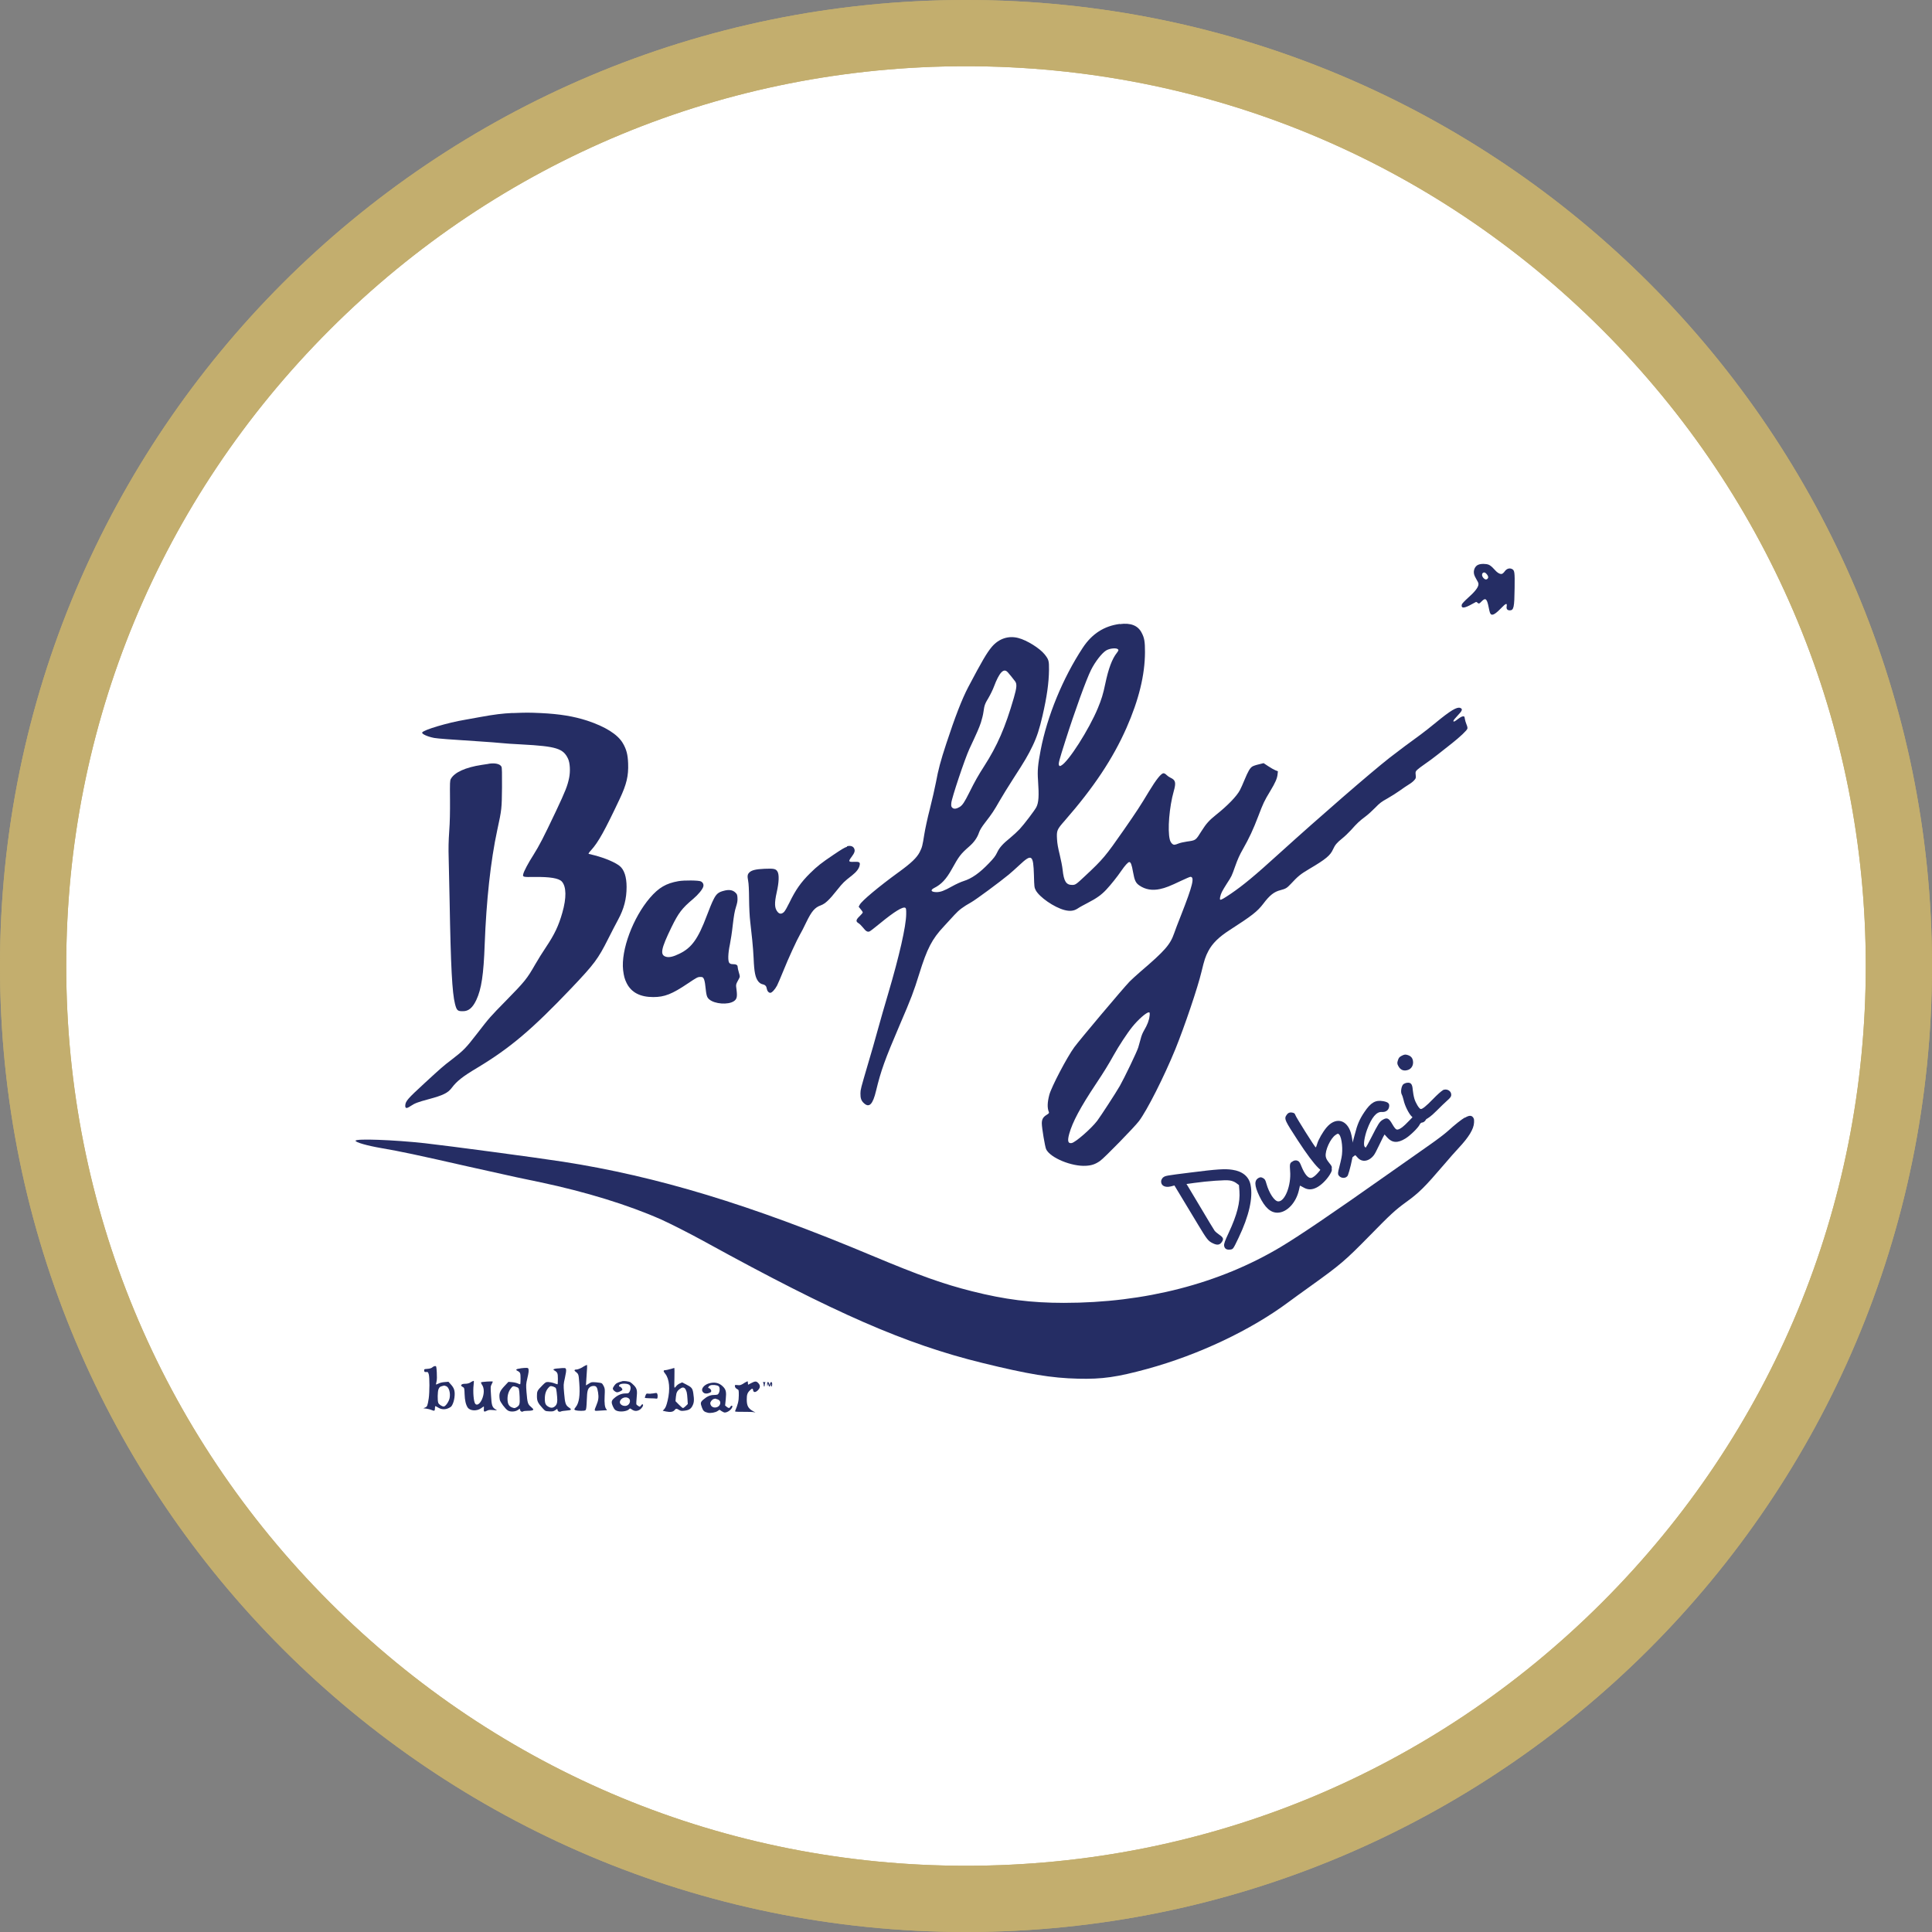
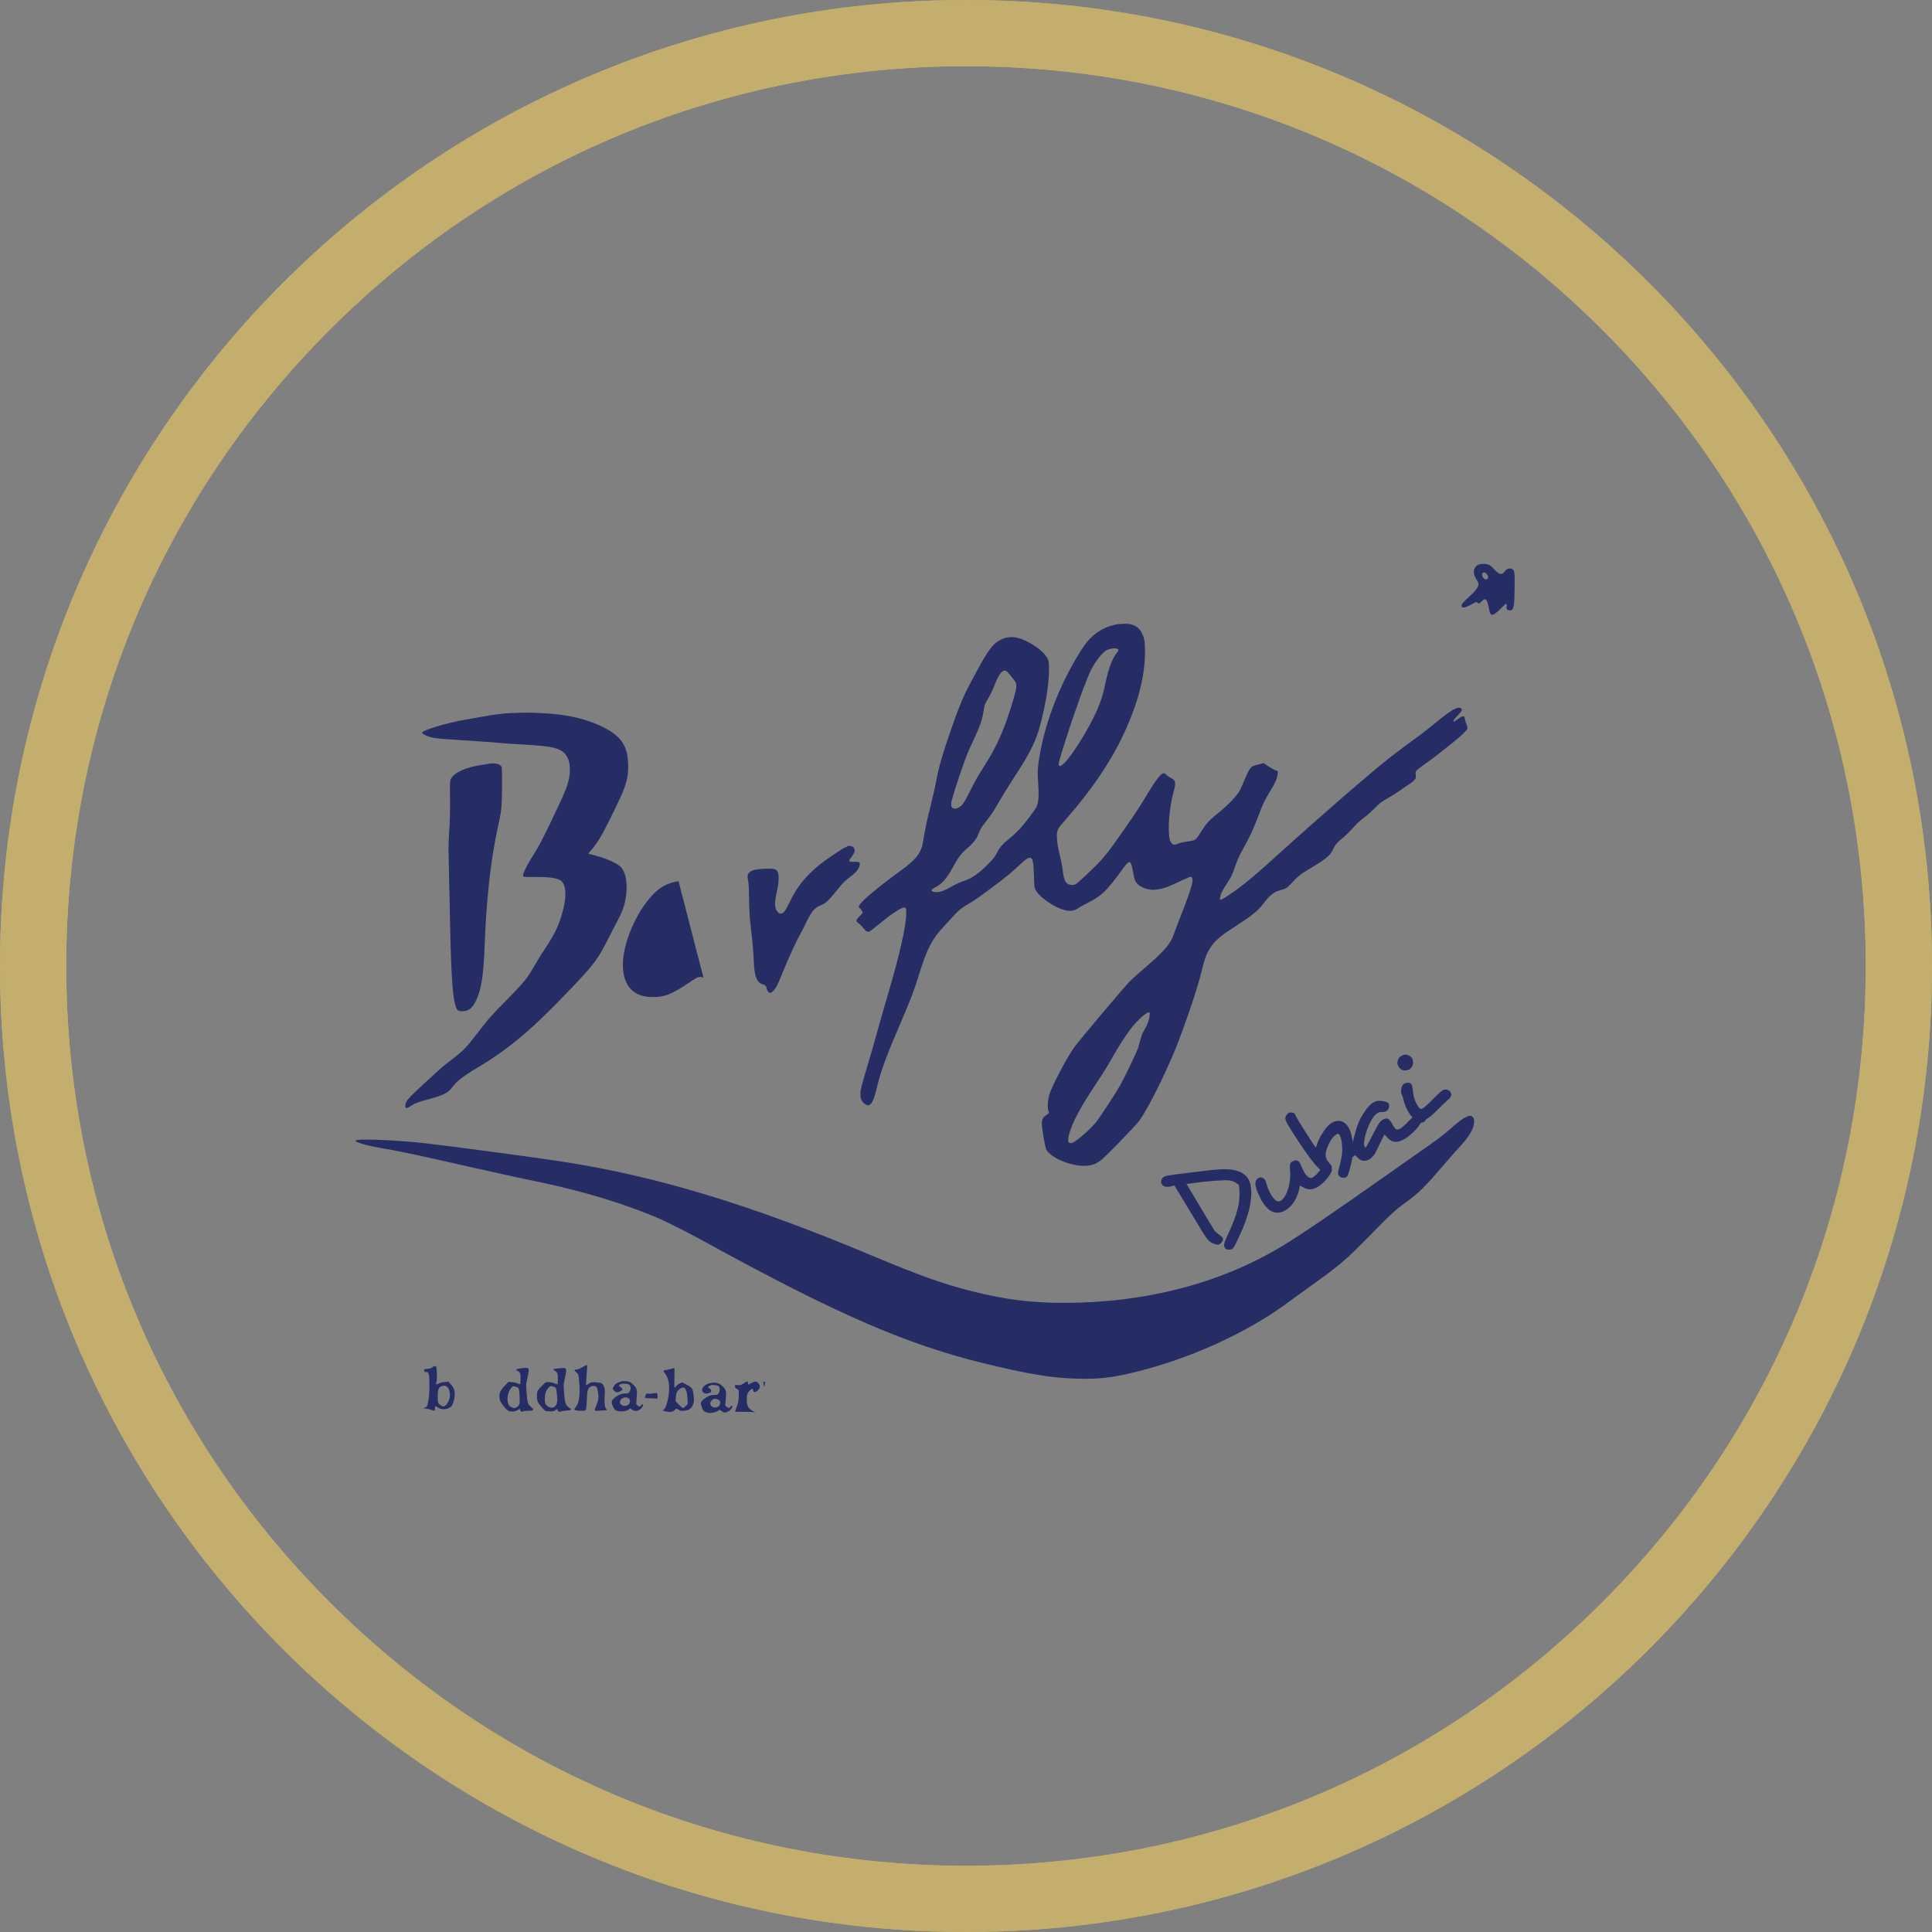
<svg xmlns="http://www.w3.org/2000/svg" id="uuid-a8dee18a-e714-49cc-a0ac-ce8200ebba72" viewBox="0 0 250 250">
  <rect x="0" y="0" width="250" height="250" fill="#808080" stroke="none" />
  <defs>
    <style>.uuid-8c97592d-664a-4dd6-9c70-3ef4122bc32c{fill-rule:evenodd;}.uuid-8c97592d-664a-4dd6-9c70-3ef4122bc32c,.uuid-c444c764-8525-40d5-8fb2-54cb487231e0{fill:#252d64;}.uuid-7acd8e4f-e635-4a7d-9597-03ce6f1f25da{fill:#fff;}.uuid-b7e5a275-58a0-43b5-82cb-c2a01e26f44d{fill:#c3ae6e;}</style>
  </defs>
  <g>
    <g>
-       <circle class="uuid-7acd8e4f-e635-4a7d-9597-03ce6f1f25da" cx="125" cy="125" r="120.71" transform="translate(-51.78 125) rotate(-45)" />
      <path class="uuid-b7e5a275-58a0-43b5-82cb-c2a01e26f44d" d="M125,8.57c31.1,0,60.34,12.11,82.33,34.1,21.99,21.99,34.1,51.23,34.1,82.33s-12.11,60.34-34.1,82.33c-21.99,21.99-51.23,34.1-82.33,34.1s-60.34-12.11-82.33-34.1S8.57,156.1,8.57,125s12.11-60.34,34.1-82.33S93.9,8.57,125,8.57m0-8.57C55.96,0,0,55.96,0,125s55.96,125,125,125,125-55.96,125-125S194.04,0,125,0h0Z" />
    </g>
    <path class="uuid-b7e5a275-58a0-43b5-82cb-c2a01e26f44d" d="M125,8.57c31.1,0,60.34,12.11,82.33,34.1,21.99,21.99,34.1,51.23,34.1,82.33s-12.11,60.34-34.1,82.33c-21.99,21.99-51.23,34.1-82.33,34.1s-60.34-12.11-82.33-34.1S8.57,156.1,8.57,125s12.11-60.34,34.1-82.33S93.9,8.57,125,8.57m0-8.57C55.96,0,0,55.96,0,125s55.96,125,125,125,125-55.96,125-125S194.04,0,125,0h0Z" />
  </g>
  <g>
    <path class="uuid-8c97592d-664a-4dd6-9c70-3ef4122bc32c" d="M191.28,73.08c-.43,.18-.66,.74-.53,1.24,.04,.17,.2,.49,.34,.72,.21,.35,.25,.46,.21,.67-.07,.37-.51,.92-1.36,1.67-.41,.37-.76,.74-.78,.84-.12,.48,.21,.52,1,.12,.3-.15,.62-.33,.71-.38,.14-.09,.18-.09,.3,.02,.19,.18,.24,.16,.56-.17,.49-.5,.68-.34,.89,.71,.06,.32,.14,.66,.18,.77,.19,.46,.56,.31,1.43-.58,.65-.67,.81-.72,.73-.24-.06,.33,.09,.51,.4,.51,.52,0,.6-.37,.63-2.89,.03-2.07,0-2.31-.36-2.47-.32-.15-.68-.02-.91,.3-.11,.16-.28,.32-.37,.34-.26,.07-.62-.15-1.05-.65-.22-.25-.48-.46-.65-.53-.35-.15-1.05-.15-1.36,0h-.01Zm1.11,1.22c.21,.26,.24,.45,.08,.6-.14,.15-.37,.08-.55-.15-.17-.21-.19-.45-.06-.59,.15-.15,.33-.1,.53,.14h0Z" />
    <path class="uuid-8c97592d-664a-4dd6-9c70-3ef4122bc32c" d="M144.89,80.74c-2.01,.26-3.59,1.27-4.78,3.08-2.58,3.92-4.61,8.86-5.45,13.25-.36,1.88-.43,2.65-.34,3.9,.14,2.01,.09,2.88-.22,3.48-.21,.41-1.58,2.22-2.16,2.84-.27,.29-.81,.79-1.2,1.11-.99,.8-1.42,1.28-1.72,1.93-.21,.44-.43,.73-1.04,1.36-1.21,1.27-2.25,2-3.29,2.32-.33,.1-.99,.4-1.47,.67-1.05,.59-1.52,.76-2.02,.76-.72,0-.87-.26-.31-.54,.92-.46,1.56-1.15,2.26-2.41,.95-1.71,1.14-1.97,2.28-2.97,.62-.54,1.03-1.13,1.25-1.78,.12-.34,.33-.7,.81-1.32,.87-1.12,1.14-1.53,1.85-2.78,.33-.58,1.14-1.89,1.79-2.9,1.48-2.28,1.91-3.02,2.5-4.25,.55-1.15,.87-2.14,1.27-3.87,.57-2.47,.82-4.25,.84-5.94,.01-1.17-.03-1.33-.56-2-.64-.8-2.29-1.83-3.4-2.12-1.28-.34-2.52,.07-3.43,1.13-.66,.79-1.25,1.79-3.06,5.22-.82,1.57-1.7,3.84-2.85,7.34-.73,2.22-1.03,3.35-1.33,4.99-.13,.68-.48,2.22-.78,3.41-.31,1.19-.63,2.69-.73,3.34-.23,1.45-.27,1.63-.59,2.27-.37,.72-1.09,1.42-2.74,2.61-2.53,1.84-4.75,3.69-5.02,4.2l-.14,.26,.26,.32c.15,.17,.27,.36,.27,.42,0,.05-.18,.27-.4,.48-.49,.46-.53,.69-.15,.91,.14,.08,.41,.35,.6,.59,.37,.48,.59,.59,.86,.46,.09-.04,.69-.51,1.34-1.04,1.85-1.52,2.95-2.19,3.26-2,.1,.07,.12,.21,.11,.84-.02,1.56-.88,5.35-2.33,10.26-.43,1.43-1.04,3.58-1.37,4.77-.32,1.19-.88,3.12-1.23,4.29-.95,3.24-.98,3.34-.99,3.85-.01,.62,.1,.96,.46,1.28,.68,.62,1.14,.15,1.56-1.61,.64-2.64,1.12-3.98,3.07-8.54,1.5-3.48,1.8-4.29,2.51-6.57,1.02-3.29,1.66-4.53,3.19-6.16,.43-.46,1.04-1.12,1.37-1.49,.61-.66,1.08-1.02,2.18-1.64,.58-.32,3.73-2.65,4.84-3.57,.33-.27,.95-.83,1.38-1.23,1.61-1.51,1.81-1.37,1.89,1.29,.04,1.52,.05,1.59,.23,1.95,.48,.9,2.38,2.22,3.73,2.57,.7,.18,1.22,.12,1.7-.2,.21-.15,.82-.48,1.34-.75,1.09-.56,1.74-1.02,2.37-1.7,.58-.62,1.42-1.67,1.93-2.42,.48-.7,.88-1.14,1.04-1.14,.19,0,.32,.34,.48,1.27,.2,1.12,.35,1.44,.84,1.77,.76,.52,1.66,.67,2.66,.45,.7-.15,1.26-.37,2.71-1.06,.61-.29,1.15-.52,1.22-.52,.57,0,.29,1.13-1.18,4.88-.42,1.05-.83,2.13-.92,2.41-.51,1.48-1.2,2.27-4.32,4.94-.52,.45-1.17,1.04-1.44,1.31-.97,1.02-6.44,7.52-7.17,8.51-.95,1.3-2.96,5.14-3.23,6.16-.26,.99-.28,1.71-.05,2.25,.04,.1-.03,.18-.31,.35-.45,.28-.61,.57-.61,1.1,0,.57,.41,3.03,.56,3.34,.52,1.1,3.3,2.26,5.16,2.14,.74-.04,1.22-.21,1.82-.63,.54-.37,4.46-4.39,5.03-5.15,1.07-1.42,3.27-5.79,4.71-9.31,1.18-2.91,2.9-7.98,3.38-10.01,.37-1.54,.51-1.97,.89-2.69,.52-.99,1.36-1.81,2.74-2.7,2.92-1.88,3.6-2.41,4.37-3.42,.82-1.09,1.39-1.55,2.24-1.76,.65-.17,.81-.26,1.3-.78,.97-1.04,1.25-1.27,2.41-1.96,2.14-1.26,2.72-1.75,3.07-2.53,.26-.58,.51-.87,1.17-1.4,.33-.26,.85-.76,1.17-1.11,.74-.84,1.11-1.19,1.84-1.73,.32-.23,.9-.76,1.28-1.15,.59-.61,.82-.78,1.58-1.2,.48-.27,1.2-.73,1.58-1,.38-.28,.92-.64,1.18-.8,.27-.16,.59-.41,.71-.56,.22-.24,.23-.29,.19-.68-.04-.4-.04-.43,.2-.67,.14-.13,.58-.47,.98-.74,.41-.27,1.17-.84,1.69-1.25,.53-.42,1.34-1.06,1.8-1.42,1.05-.83,1.97-1.69,2.02-1.92,.03-.1-.02-.32-.12-.55-.09-.21-.18-.53-.21-.71-.04-.32-.07-.34-.26-.32-.11,0-.38,.15-.6,.32-.48,.37-.62,.43-.62,.26,0-.07,.25-.38,.56-.7,.61-.63,.67-.85,.31-.98-.43-.15-1.28,.37-3.14,1.9-.67,.55-1.54,1.24-1.94,1.53-1.01,.72-3.23,2.38-4.03,3.01-2.57,2.02-9.02,7.62-14.31,12.41-3.19,2.9-4.63,4.09-6.24,5.19-.84,.57-1.22,.79-1.36,.79s-.02-.6,.2-1.03c.1-.21,.4-.7,.65-1.09,.61-.94,.59-.89,1.07-2.24,.3-.85,.57-1.46,.98-2.17,.83-1.46,1.35-2.58,1.99-4.26,.66-1.73,.77-1.97,1.56-3.28,.66-1.09,.9-1.64,.95-2.19l.04-.37-.33-.13c-.18-.07-.6-.31-.93-.53l-.59-.39-.64,.16c-.36,.08-.73,.21-.84,.29-.29,.19-.54,.63-.98,1.69-.21,.51-.48,1.13-.61,1.36-.41,.78-1.59,2-3.1,3.2-.87,.7-1.25,1.11-1.86,2.08-.78,1.25-.73,1.2-1.91,1.37-.42,.06-.92,.18-1.1,.26s-.41,.15-.51,.15c-.24,0-.5-.3-.59-.68-.31-1.21-.06-4.24,.51-6.24,.32-1.12,.24-1.45-.41-1.75-.16-.07-.39-.23-.51-.35-.13-.14-.29-.23-.4-.23-.31,0-.95,.81-1.89,2.36-1.09,1.82-1.62,2.63-3.26,4.99-2.35,3.37-2.66,3.76-5.02,5.96-1.14,1.07-1.23,1.14-1.65,1.14-.78,0-1.08-.46-1.24-1.99-.04-.39-.21-1.25-.37-1.91-.21-.85-.32-1.43-.35-1.99-.07-1.16-.02-1.27,1-2.43,3.74-4.28,6.23-8.02,7.99-12.01,1.59-3.61,2.38-6.83,2.39-9.79,0-1.35-.07-1.83-.43-2.51-.48-.94-1.41-1.31-2.83-1.12v-.02Zm-.3,3.23c.19,.1,.18,.19-.07,.51-.62,.78-1.09,2.05-1.5,4.01-.27,1.31-.5,2.05-.96,3.15-1.14,2.75-3.81,6.94-4.74,7.42-.19,.1-.21,.09-.28-.03-.11-.2,0-.6,.83-3.21,1.2-3.78,2.71-7.94,3.31-9.13,.53-1.06,1.39-2.17,1.94-2.51,.41-.26,1.18-.36,1.48-.21h0Zm-14.21,2.99c.22,.25,.76,.9,.98,1.21,.25,.35,.21,.81-.17,2.13-1.11,3.84-2.14,6.2-3.85,8.86-.74,1.15-1.18,1.92-1.91,3.39-.63,1.26-.87,1.62-1.23,1.86-.42,.26-.77,.31-.97,.11-.15-.15-.16-.22-.13-.62,.05-.64,1.75-5.71,2.33-6.97,1.08-2.31,1.26-2.73,1.5-3.44,.13-.41,.29-1.03,.33-1.37,.12-.87,.18-1.04,.67-1.85,.23-.39,.54-1.03,.69-1.43,.68-1.81,1.25-2.42,1.75-1.88h0Zm18.37,44.5c-.04,.53-.29,1.17-.7,1.86-.19,.32-.36,.73-.45,1.12-.09,.35-.23,.84-.31,1.1-.18,.59-1.82,3.99-2.38,4.97-.53,.93-2.49,3.93-2.93,4.52-.79,1.03-2.81,2.79-3.3,2.88-.48,.09-.58-.26-.32-1.2,.43-1.53,1.43-3.41,3.46-6.46,1.04-1.56,1.61-2.49,2.3-3.73,.66-1.18,1.73-2.82,2.41-3.66,.75-.93,1.81-1.86,2.12-1.86,.13,0,.14,.04,.11,.46h0Z" />
    <path class="uuid-8c97592d-664a-4dd6-9c70-3ef4122bc32c" d="M66.32,92.26c-1.31,.06-2.35,.19-4.11,.51-.62,.12-1.55,.28-2.05,.37-2.22,.37-5.41,1.32-5.53,1.65-.07,.19,.71,.54,1.56,.7,.45,.08,2.14,.21,5.76,.44,1.24,.08,2.55,.18,2.9,.22,.35,.04,1.55,.13,2.66,.18,4.48,.24,5.38,.52,6,1.86,.25,.54,.31,1.63,.13,2.49-.21,1.01-.46,1.66-1.71,4.31-1.65,3.48-2.11,4.36-2.9,5.63-.68,1.06-1.24,2.12-1.32,2.48-.1,.39-.03,.4,1.43,.38,2.02-.03,3.17,.16,3.56,.59,.59,.65,.62,2.11,.06,4.05-.48,1.69-1.01,2.79-2.09,4.41-.44,.65-1.07,1.66-1.4,2.24-1.08,1.89-1.36,2.23-3.77,4.69-2.09,2.13-2.13,2.17-3.83,4.37-1.38,1.79-1.72,2.13-3.23,3.29-1.07,.81-1.35,1.06-3.48,3.02-2.23,2.05-2.49,2.35-2.52,2.92-.01,.39,.18,.41,.68,.07,.55-.37,.95-.52,2.33-.89,1.9-.51,2.51-.81,3.02-1.49,.63-.84,1.38-1.44,3.24-2.55,4.3-2.58,7.15-5,12.27-10.38,2.91-3.07,3.4-3.71,4.72-6.34,.46-.91,1.03-2.02,1.28-2.47,.77-1.42,1.1-2.71,1.1-4.24,0-1.3-.31-2.23-.88-2.7-.59-.48-1.91-1.04-3.26-1.39-.36-.09-.7-.18-.76-.19-.07-.02,.05-.2,.32-.49,.92-1.01,1.75-2.51,3.69-6.62,.89-1.89,1.15-2.99,1.09-4.59-.04-1.14-.22-1.84-.69-2.63-.67-1.14-2.26-2.13-4.61-2.91-1.73-.56-3.53-.86-6-.98-1.6-.07-1.81-.07-3.65,0h0Z" />
    <path class="uuid-8c97592d-664a-4dd6-9c70-3ef4122bc32c" d="M63.24,98.84c-.1,.01-.51,.07-.92,.14-2.1,.32-3.52,.97-3.98,1.81-.12,.21-.13,.46-.11,2.62,.01,1.67-.01,2.92-.1,4.14-.09,1.31-.11,2.21-.07,3.52,.03,.97,.08,3.44,.12,5.5,.15,8.56,.33,11.89,.7,13.35,.22,.84,.33,.94,1.03,.93,.73,0,1.24-.44,1.72-1.44,.67-1.42,.95-3.3,1.09-7.22,.21-5.64,.77-10.82,1.62-14.75,.59-2.72,.59-2.79,.62-5.55,.01-1.8,0-2.55-.07-2.68-.18-.36-.83-.51-1.66-.38h0Z" />
    <path class="uuid-8c97592d-664a-4dd6-9c70-3ef4122bc32c" d="M109.61,109.57c-.32,.1-.62,.27-1.85,1.1-1.45,.98-2.02,1.42-2.91,2.3-1.21,1.19-1.9,2.18-2.69,3.81-.26,.54-.57,1.09-.7,1.22-.31,.3-.59,.3-.84,0-.4-.48-.43-1.11-.11-2.55,.29-1.28,.33-2.27,.1-2.66-.21-.37-.46-.42-1.68-.37-1.13,.05-1.67,.18-1.97,.48-.24,.24-.27,.45-.15,1.08,.07,.35,.11,1.13,.12,2.36,.01,1.07,.07,2.29,.15,2.93,.07,.6,.18,1.68,.26,2.38,.07,.7,.16,1.78,.18,2.38,.07,1.77,.22,2.5,.62,2.99,.14,.16,.32,.29,.46,.32,.4,.09,.56,.23,.61,.56,.06,.34,.25,.57,.47,.57,.2,0,.6-.43,.87-.94,.12-.23,.48-1.08,.81-1.89,.63-1.58,1.76-4.03,2.16-4.72,.14-.23,.51-.94,.81-1.58,.69-1.42,1.1-1.91,1.88-2.19,.57-.21,1.09-.69,2.14-2.02,.72-.9,.89-1.07,1.91-1.86,.57-.45,.9-.88,.98-1.31,.08-.39-.05-.47-.73-.44-.73,.03-.77-.04-.31-.65,.38-.51,.46-.76,.34-1.05-.13-.32-.5-.44-.95-.31l.02,.06Z" />
-     <path class="uuid-8c97592d-664a-4dd6-9c70-3ef4122bc32c" d="M87.8,114.02c-1.61,.28-2.56,.84-3.7,2.16-2.2,2.57-3.76,6.76-3.47,9.35,.1,.79,.19,1.14,.46,1.69,.61,1.21,1.75,1.8,3.44,1.8,1.46,0,2.43-.38,4.49-1.77,1.12-.75,1.26-.83,1.57-.83s.35,.01,.47,.21c.08,.14,.17,.51,.21,.95,.14,1.28,.19,1.47,.52,1.75,.7,.59,2.41,.72,3.16,.23,.4-.26,.47-.57,.36-1.46-.1-.77-.12-.65,.33-1.49,.12-.23,.12-.26-.03-.77-.09-.29-.16-.62-.16-.74,0-.24-.21-.34-.65-.34-.19,0-.32-.05-.42-.15-.21-.23-.18-1.24,.07-2.41,.1-.5,.28-1.63,.37-2.51,.14-1.18,.24-1.78,.41-2.31,.18-.57,.22-.81,.2-1.19-.03-.43-.05-.48-.29-.71-.35-.32-.81-.39-1.45-.22-.74,.18-1.01,.42-1.37,1.15-.18,.34-.56,1.27-.85,2.05-1.14,3.04-1.97,4.18-3.53,4.94-.81,.4-1.34,.52-1.74,.41-.83-.23-.69-.99,.7-3.85,.9-1.83,1.34-2.42,2.77-3.62,.7-.59,1.25-1.27,1.34-1.63,.07-.28-.06-.53-.32-.66-.27-.14-2.16-.16-2.89-.03h0Z" />
+     <path class="uuid-8c97592d-664a-4dd6-9c70-3ef4122bc32c" d="M87.8,114.02c-1.61,.28-2.56,.84-3.7,2.16-2.2,2.57-3.76,6.76-3.47,9.35,.1,.79,.19,1.14,.46,1.69,.61,1.21,1.75,1.8,3.44,1.8,1.46,0,2.43-.38,4.49-1.77,1.12-.75,1.26-.83,1.57-.83s.35,.01,.47,.21h0Z" />
    <path class="uuid-8c97592d-664a-4dd6-9c70-3ef4122bc32c" d="M189.54,144.61c-.52,.32-1.23,.88-2.17,1.73-.38,.35-1.42,1.14-2.31,1.76-.88,.62-3.32,2.33-5.42,3.81-7.42,5.24-11.46,7.97-13.94,9.46-7.94,4.74-17.56,7.22-28.03,7.22-4.23,0-7.64-.43-11.88-1.5-3.76-.95-6.74-2.01-13.02-4.64-15.65-6.57-27.76-10.24-39.95-12.13-3.41-.53-14.82-2.05-17.86-2.39-4.03-.44-8.95-.62-8.95-.32,0,.21,1.47,.63,3.31,.95,2.57,.44,4.57,.87,11.36,2.41,2.48,.56,5.24,1.17,6.13,1.36,.89,.18,2.33,.48,3.19,.67,5.77,1.22,11.29,2.91,15.55,4.8,1.14,.51,3.73,1.82,5.69,2.9,16.77,9.22,25.95,13.23,35.87,15.66,5.94,1.46,8.96,1.96,12.38,2.04,3.13,.08,5.06-.2,8.98-1.27,6.67-1.83,13.4-5.02,18.3-8.67,.46-.35,1.72-1.25,2.79-2.02,3.93-2.82,4.48-3.29,7.71-6.58,2.63-2.69,3.28-3.29,4.64-4.28,1.7-1.22,2.44-1.96,4.89-4.82,.7-.83,1.58-1.82,1.94-2.2,1.33-1.42,1.96-2.46,2-3.29,.02-.41,0-.51-.13-.69-.22-.28-.53-.26-1.06,.06v-.03Z" />
    <path class="uuid-8c97592d-664a-4dd6-9c70-3ef4122bc32c" d="M75.38,176.92c-.29,.16-.62,.29-.75,.29-.28,0-.37,.1-.2,.24,.45,.37,.44,.32,.53,1.53,.12,1.56-.03,2.57-.45,3.08-.1,.13-.19,.26-.19,.29,0,.13,.27,.2,.81,.21,.43,0,.59-.02,.66-.11,.07-.09,.11-.47,.14-1.27,.04-1.22,.12-1.49,.45-1.72,.09-.07,.29-.12,.44-.12,.35,0,.46,.16,.57,.84,.1,.63,.05,1.03-.23,1.69-.31,.74-.32,.73,.4,.67,.33-.03,.7-.05,.81-.05,.2,0,.21,0,.1-.13-.21-.23-.28-.77-.23-1.72,.04-.81,.04-.93-.1-1.24-.08-.18-.21-.37-.29-.41-.07-.04-.4-.09-.72-.12-.57-.04-.61-.04-.95,.18l-.36,.22,.04-.61c.12-1.64,.14-2.04,.08-2.04-.04,0-.29,.13-.58,.29h.02Z" />
    <path class="uuid-8c97592d-664a-4dd6-9c70-3ef4122bc32c" d="M55.95,176.94c-.15,.11-.35,.17-.65,.19-.42,.03-.43,.04-.41,.23,.02,.17,.05,.19,.26,.18,.22-.02,.24,0,.33,.29,.12,.4,.11,2.31,0,3.1-.15,.98-.2,1.09-.46,1.2l-.24,.1,.4,.05c.22,.03,.53,.11,.68,.18,.34,.15,.42,.11,.42-.21,0-.13,.02-.26,.04-.29,.02-.02,.2,.06,.38,.18,.43,.27,.93,.29,1.41,.04,.29-.14,.35-.22,.51-.6,.11-.28,.19-.65,.21-1.01,.04-.65-.09-1-.54-1.48l-.26-.29-.5,.04c-.3,.02-.62,.1-.8,.2-.18,.09-.32,.13-.32,.1,0-.04,.04-.21,.08-.39,.05-.21,.06-.65,.03-1.16-.05-.78-.06-.82-.21-.82-.09,0-.26,.07-.37,.16h0Zm1.77,2.42c.37,.13,.59,.87,.46,1.55-.09,.46-.53,1.09-.76,1.09s-.63-.26-.71-.48c-.11-.29-.09-1.46,.03-1.75,.12-.28,.19-.34,.51-.42,.12-.03,.23-.05,.23-.06,0,0,.11,.03,.23,.07h.01Z" />
    <path class="uuid-8c97592d-664a-4dd6-9c70-3ef4122bc32c" d="M67.36,177.07c-.57,.07-.7,.17-.4,.32,.37,.19,.4,.29,.4,1.01,0,.37-.02,.68-.04,.71-.03,.02-.17-.01-.32-.09-.14-.07-.48-.15-.73-.17l-.48-.04-.48,.51c-.66,.7-.77,1-.64,1.8,.05,.3,.71,1.19,1.04,1.39,.31,.21,.95,.18,1.29-.05l.26-.18,.04,.17c.04,.19,.25,.29,.4,.18,.06-.04,.3-.07,.54-.07,.52,0,.77-.06,.77-.18,0-.04-.15-.21-.32-.35-.39-.32-.45-.52-.56-1.89-.07-.95-.07-1.02,.1-1.75,.18-.77,.22-1.09,.14-1.29-.05-.12-.24-.13-1.04-.04h.03Zm-.44,2.44c.24,.1,.27,.21,.32,1.24,.04,.95,0,1.12-.4,1.35-.23,.13-.27,.13-.54,.04-.4-.14-.58-.4-.62-.92-.05-.59,.1-1.13,.4-1.53,.27-.37,.33-.37,.84-.18h0Z" />
    <path class="uuid-8c97592d-664a-4dd6-9c70-3ef4122bc32c" d="M72.18,177.07c-.55,.05-.68,.13-.47,.25,.43,.25,.48,.36,.48,1.11,0,.38-.02,.7-.05,.7-.04,0-.24-.07-.46-.15-.22-.08-.55-.14-.73-.15-.32,0-.36,.03-.78,.45-.66,.67-.69,.74-.69,1.38s.12,.89,.75,1.58c.33,.36,.34,.36,.84,.39,.45,.02,.54,0,.78-.15l.26-.18,.04,.17c.05,.19,.26,.27,.44,.17,.07-.04,.39-.09,.71-.11,.66-.05,.72-.13,.32-.4-.43-.29-.51-.55-.62-1.83-.1-1.14-.09-1.15,.1-2,.12-.54,.18-.93,.15-1.07-.05-.25-.09-.25-1.08-.15h0Zm-.37,2.45c.16,.1,.19,.21,.28,1.21,.06,.63,0,.97-.23,1.2-.26,.25-.51,.29-.82,.14-.43-.22-.54-.43-.54-1.08s.17-1.11,.51-1.46c.15-.17,.23-.19,.42-.15,.12,.02,.29,.09,.38,.15h0Z" />
    <path class="uuid-8c97592d-664a-4dd6-9c70-3ef4122bc32c" d="M86.75,177.15c-.24,.07-.51,.14-.59,.14-.34,0-.37,.12-.09,.46,.56,.68,.67,2.03,.32,3.49-.15,.63-.26,.9-.42,1.08l-.21,.23,.44,.1c.54,.11,.9,.05,1.09-.18,.17-.22,.25-.23,.57-.03,.21,.13,.32,.15,.66,.11,.62-.07,.87-.22,1.09-.65,.21-.42,.23-.76,.1-1.63-.1-.64-.21-.77-.99-1.16l-.46-.23-.3,.14c-.17,.07-.37,.23-.45,.34s-.18,.21-.22,.21-.05-.47-.02-1.28c.02-.7,.01-1.28-.02-1.28s-.26,.07-.5,.15h0Zm2.09,2.9c.05,.19,.11,.64,.12,.99l.04,.64-.26,.26c-.14,.14-.31,.26-.36,.26-.06,0-.3-.2-.54-.45l-.43-.44,.05-.56c.06-.61,.18-.82,.66-1.12,.32-.2,.58-.04,.7,.43h.02Z" />
-     <path class="uuid-8c97592d-664a-4dd6-9c70-3ef4122bc32c" d="M60.9,178.88c-.23,.12-.44,.18-.7,.18s-.42,.04-.48,.12c-.1,.12-.08,.15,.26,.36,.1,.06,.12,.23,.14,.88,.03,.79,.15,1.32,.39,1.7,.3,.45,1.17,.51,1.74,.11,.18-.13,.34-.24,.36-.24,.01,0,.01,.15,0,.33-.04,.37,.04,.42,.44,.21,.18-.09,.34-.1,.75-.07l.52,.04-.23-.15c-.4-.25-.48-.51-.55-1.78-.07-1.09-.07-1.17,.08-1.45,.09-.17,.15-.32,.15-.34,0-.07-1.5,.02-1.53,.1-.01,.04,.04,.18,.12,.29,.32,.43,.32,1.2,0,1.92-.26,.57-.64,.83-.86,.56-.21-.26-.32-1.54-.21-2.49,.04-.27,.04-.49,0-.48-.04,0-.21,.08-.39,.18v.02Z" />
    <path class="uuid-8c97592d-664a-4dd6-9c70-3ef4122bc32c" d="M80.52,178.73c-.59,.15-.82,.27-1.01,.54-.12,.16-.21,.34-.21,.41,0,.19,.34,.48,.56,.48s.68-.24,.68-.35c0-.12-.23-.38-.34-.38-.15,0-.13-.2,.03-.29,.29-.15,.98-.12,1.2,.06,.21,.16,.22,.53,.04,.88-.12,.21-.15,.23-.54,.23-.49,0-1,.21-1.46,.62-.38,.32-.4,.54-.13,1.12,.14,.29,.24,.41,.43,.49,.46,.2,1.33,.1,1.61-.17,.14-.15,.15-.15,.4,.03,.31,.21,.62,.23,.96,.04,.29-.16,.57-.59,.44-.71-.05-.05-.12-.01-.23,.13-.14,.2-.15,.2-.36,.07-.11-.07-.23-.17-.25-.22-.01-.06,0-.43,.04-.81,.1-.95,.05-1.21-.32-1.61-.17-.18-.39-.37-.49-.43-.22-.12-.84-.19-1.06-.14h.01Zm.83,2.21c.23,.16,.22,.56-.02,.8-.39,.4-1.22,.1-1.11-.39,.11-.45,.74-.69,1.13-.41Z" />
    <path class="uuid-8c97592d-664a-4dd6-9c70-3ef4122bc32c" d="M96.22,179.02c-.39,.23-.48,.25-.78,.21-.28-.03-.35-.02-.35,.07,0,.21,.1,.34,.3,.45,.21,.1,.21,.11,.21,.82s-.12,1.17-.47,2c-.05,.11,.05,.12,1.03,.12,.59,0,1.2,.01,1.34,.04l.26,.05-.29-.16c-.64-.35-.84-.7-.84-1.51,0-.62,.07-.86,.39-1.18,.28-.29,.4-.3,.43-.04,.04,.31,.31,.32,.62,.01,.33-.32,.34-.65,.03-.95-.24-.25-.4-.24-.95,.05-.18,.1-.33,.18-.34,.18s-.03-.1-.03-.22-.02-.22-.05-.22c-.04,0-.26,.12-.5,.26v.02Z" />
    <path class="uuid-8c97592d-664a-4dd6-9c70-3ef4122bc32c" d="M98.73,178.88s.09,.15,.09,.29,.04,.25,.07,.25c.04,0,.07-.11,.07-.25s.04-.27,.1-.29c.04-.02-.03-.04-.17-.04s-.21,.01-.16,.04h0Z" />
-     <path class="uuid-8c97592d-664a-4dd6-9c70-3ef4122bc32c" d="M99.27,179.14c0,.29,.01,.3,.07,.1l.05-.22,.05,.2c.04,.12,.09,.21,.12,.21,.04,0,.1-.09,.13-.21l.07-.2v.2c.01,.32,.16,.23,.16-.09,0-.35-.17-.4-.28-.1l-.07,.21-.05-.21c-.09-.32-.26-.25-.25,.11h0Z" />
    <path class="uuid-8c97592d-664a-4dd6-9c70-3ef4122bc32c" d="M91.64,179.04c-.56,.2-.92,.67-.75,.99,.14,.26,.4,.35,.74,.26,.39-.1,.49-.24,.34-.48-.07-.1-.17-.18-.23-.18-.18,0-.09-.24,.15-.35,.25-.13,.95-.06,1.11,.1,.22,.22,.13,.9-.14,1.07-.04,.03-.26,.06-.48,.06-.48,0-.88,.18-1.36,.59-.39,.34-.41,.45-.18,1.06,.15,.42,.3,.54,.76,.65,.34,.08,.98-.03,1.25-.22l.26-.17,.26,.18c.15,.1,.33,.18,.41,.18,.37,0,.87-.37,.98-.72,.06-.21-.15-.23-.26-.01-.1,.19-.24,.18-.48-.02l-.19-.16,.08-.79c.1-.98,.04-1.27-.39-1.69-.49-.48-1.12-.6-1.88-.35h0Zm1.2,2.02c.29,.13,.4,.3,.35,.58-.09,.47-.78,.66-1.12,.32-.09-.1-.16-.27-.16-.37,0-.22,.26-.53,.48-.57,.08-.01,.16-.04,.18-.04,0,0,.13,.04,.27,.1v-.02Z" />
    <path class="uuid-8c97592d-664a-4dd6-9c70-3ef4122bc32c" d="M84.44,180.31c-.18,.04-.43,.05-.56,.03-.22-.04-.25-.02-.35,.23-.06,.15-.1,.29-.07,.32,.02,.02,.33,.04,.68,.05,.35,0,.7,.02,.78,.04,.12,.02,.15-.01,.17-.18,.04-.32-.04-.56-.19-.55-.07,0-.27,.04-.46,.07h0Z" />
    <g>
      <g>
        <path class="uuid-8c97592d-664a-4dd6-9c70-3ef4122bc32c" d="M181.41,136.6c-.33,.17-.41,.26-.52,.6-.11,.33-.1,.46,.04,.72,.28,.55,.72,.72,1.29,.52,.41-.15,.66-.56,.63-1.03-.03-.48-.25-.75-.7-.89-.28-.09-.42-.08-.74,.08h0Z" />
        <path class="uuid-8c97592d-664a-4dd6-9c70-3ef4122bc32c" d="M186.69,141.09c-.18,.09-.74,.59-1.24,1.11-.92,.95-1.43,1.36-1.63,1.3-.21-.07-.64-.79-.8-1.33-.09-.3-.18-.82-.21-1.14-.05-.75-.24-.98-.74-.92-.19,.02-.42,.13-.51,.22-.23,.26-.34,.97-.18,1.28,.08,.14,.18,.47,.24,.72,.16,.75,.69,1.82,1.1,2.19,.93,.88,1.73,.67,3.22-.83,.44-.44,1.03-1.02,1.32-1.27,.4-.35,.52-.52,.53-.71,.04-.55-.58-.9-1.11-.64v.02Z" />
      </g>
      <path class="uuid-8c97592d-664a-4dd6-9c70-3ef4122bc32c" d="M150.53,152.33c-.15,.14-.26,.33-.28,.5-.04,.59,.5,.88,1.26,.69l.46-.12,1.08,1.79c.6,.99,1.5,2.47,1.99,3.3,1.15,1.91,1.3,2.1,1.9,2.39,.57,.28,.91,.23,1.18-.19,.25-.37,.17-.57-.35-.92-.25-.17-.53-.41-.61-.53-.09-.12-.86-1.4-1.72-2.85-.87-1.45-1.66-2.76-1.74-2.91l-.17-.27,1-.14c1.73-.24,4.04-.41,4.57-.32,.32,.04,.64,.17,.86,.33l.36,.27,.06,.78c.11,1.44-.3,3.07-1.4,5.42-.49,1.04-.61,1.39-.58,1.65,.06,.39,.33,.56,.82,.49,.34-.05,.35-.05,1.06-1.54,1.34-2.8,1.88-5.17,1.54-6.83-.21-1.07-1.04-1.76-2.35-1.95-.95-.15-2-.08-5.46,.36-3.12,.39-3.23,.41-3.48,.62v-.02Z" />
      <path class="uuid-8c97592d-664a-4dd6-9c70-3ef4122bc32c" d="M166.42,144.36c-.24,.45-.14,.67,1.49,3.17,2.39,3.65,3.43,4.65,4.23,4.13,.06-.04,.14-.21,.17-.39,.06-.3,.05-.35-.32-.8-.3-.38-.39-.55-.44-.83-.11-.77,.61-2.33,1.26-2.77,.3-.21,.34-.21,.49-.05,.34,.4,.5,1.98,.29,2.98-.05,.27-.19,.85-.3,1.28-.17,.64-.19,.83-.07,1.01,.29,.44,1.01,.43,1.2-.02,.21-.53,.58-2.07,.65-2.76,.09-.86-.09-2.3-.36-2.99-.6-1.53-1.97-1.72-3.07-.41-.47,.56-1.04,1.55-1.19,2.08-.07,.25-.16,.47-.19,.49-.07,.04-2.56-3.91-2.65-4.21-.06-.19-.14-.25-.39-.3-.36-.07-.6,.05-.79,.4h0Z" />
      <path class="uuid-8c97592d-664a-4dd6-9c70-3ef4122bc32c" d="M167.16,150.34c-.26,.19-.28,.36-.22,1.17,.16,1.87-.68,4.01-1.55,3.95-.49-.03-1.17-1.08-1.51-2.27-.14-.51-.2-.61-.45-.75-.22-.12-.33-.13-.54-.03-.61,.31-.59,.98,.06,2.35,.72,1.51,1.47,2.19,2.4,2.16,1.2-.04,2.37-1.31,2.73-2.92,.06-.29,.12-.55,.13-.57,0-.02,.21,.08,.45,.22,.55,.33,1.09,.33,1.7,.02,.58-.29,1.26-.95,1.69-1.63,.3-.49,.33-.6,.25-.88-.07-.26-.16-.36-.37-.45-.4-.17-.53-.1-.98,.53-.48,.69-1.05,1.19-1.33,1.19-.39,0-.81-.51-1.21-1.49-.19-.49-.3-.65-.48-.73-.25-.11-.5-.07-.76,.14h-.01Z" />
      <path class="uuid-c444c764-8525-40d5-8fb2-54cb487231e0" d="M182.89,144.45l-.44,.46c-.88,.94-1.41,1.32-1.72,1.25-.14-.04-.32-.27-.57-.7-.45-.79-.68-.89-1.24-.56-.41,.25-.57,.51-1.49,2.32-.34,.67-.65,1.23-.69,1.26s-.11-.03-.17-.12c-.17-.27,0-1.27,.33-2.19,.58-1.57,1.22-2.34,1.91-2.28,.47,.03,.82-.19,.92-.58,.12-.5-.06-.69-.75-.82-.99-.18-1.61,.18-2.43,1.41-.62,.92-.92,1.61-1.24,2.89-.16,.67-.33,1.2-.36,1.19-.04,0-.26,.17-.51,.39l.36,1.55c.3-.25,.56-.45,.57-.44,.02,0,.15,.14,.3,.31,.58,.66,1.49,.51,2.12-.33,.11-.14,.38-.66,.61-1.15s.5-1.04,.59-1.21l.17-.3,.32,.36c.65,.74,1.36,.79,2.37,.17,.6-.36,1.65-1.38,1.85-1.8,.07-.15,.2-.27,.3-.27,.27-.01,.57-.33,.56-.59,0-.13-.11-.45-.25-.72" />
    </g>
  </g>
</svg>